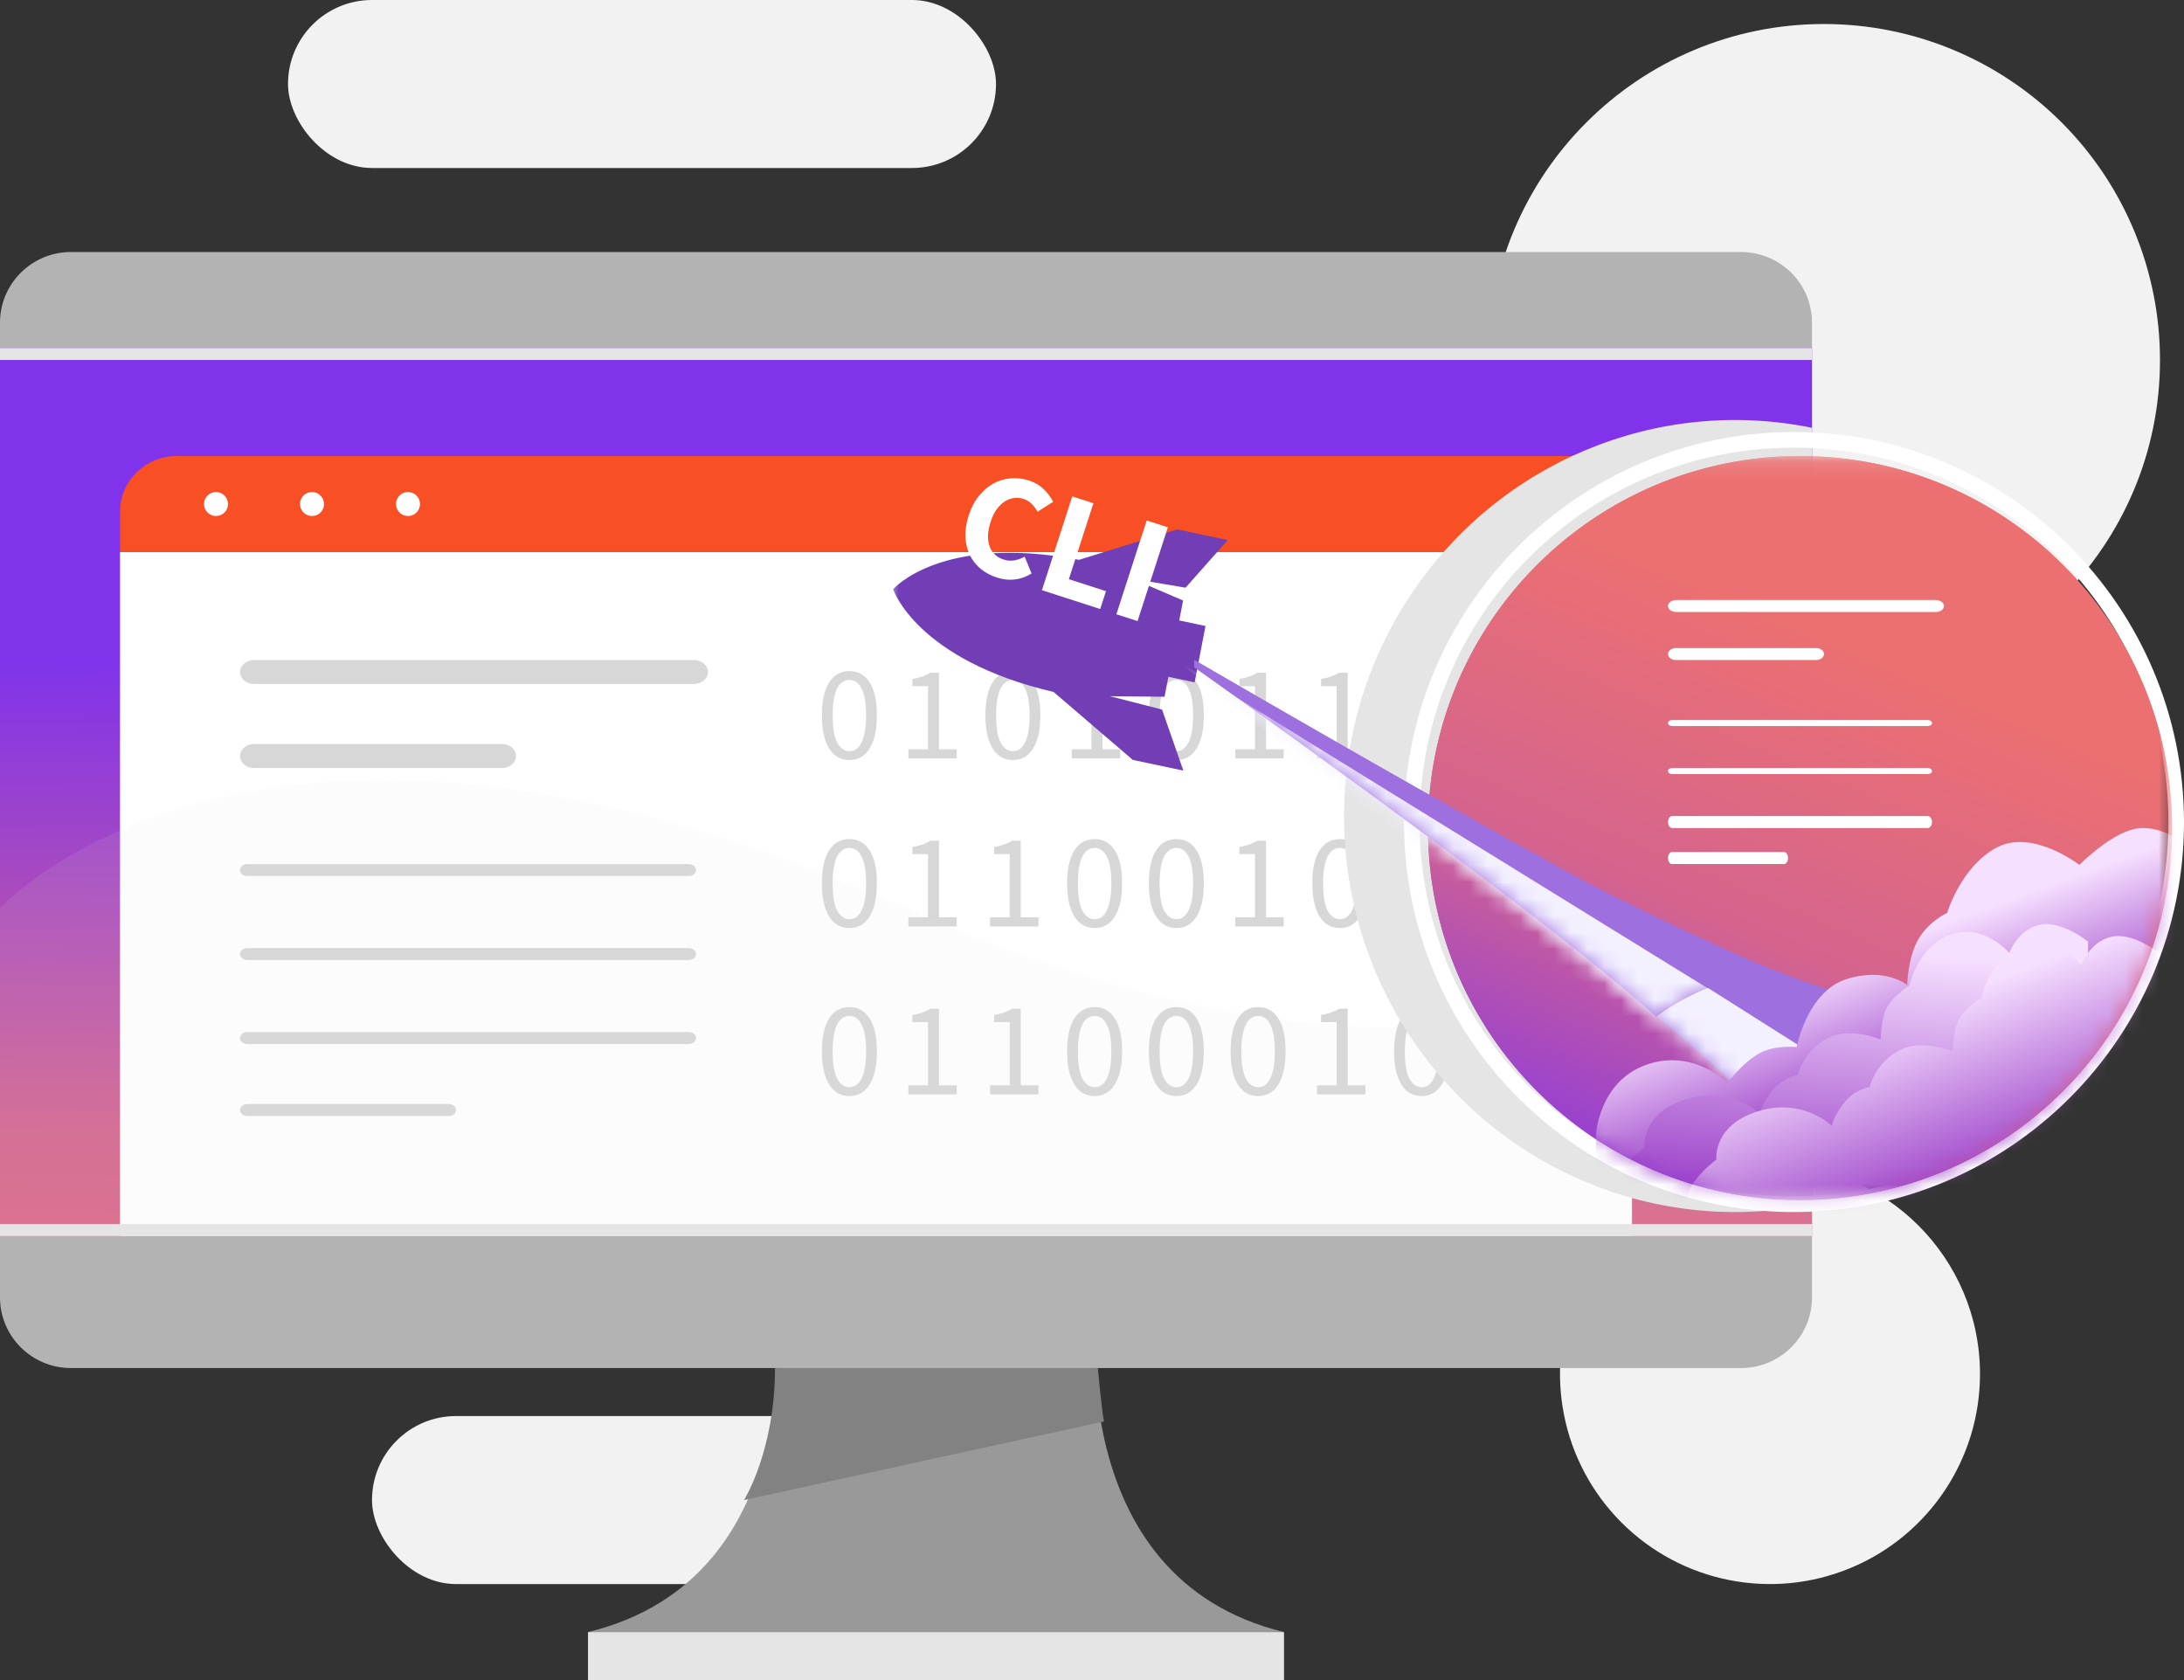
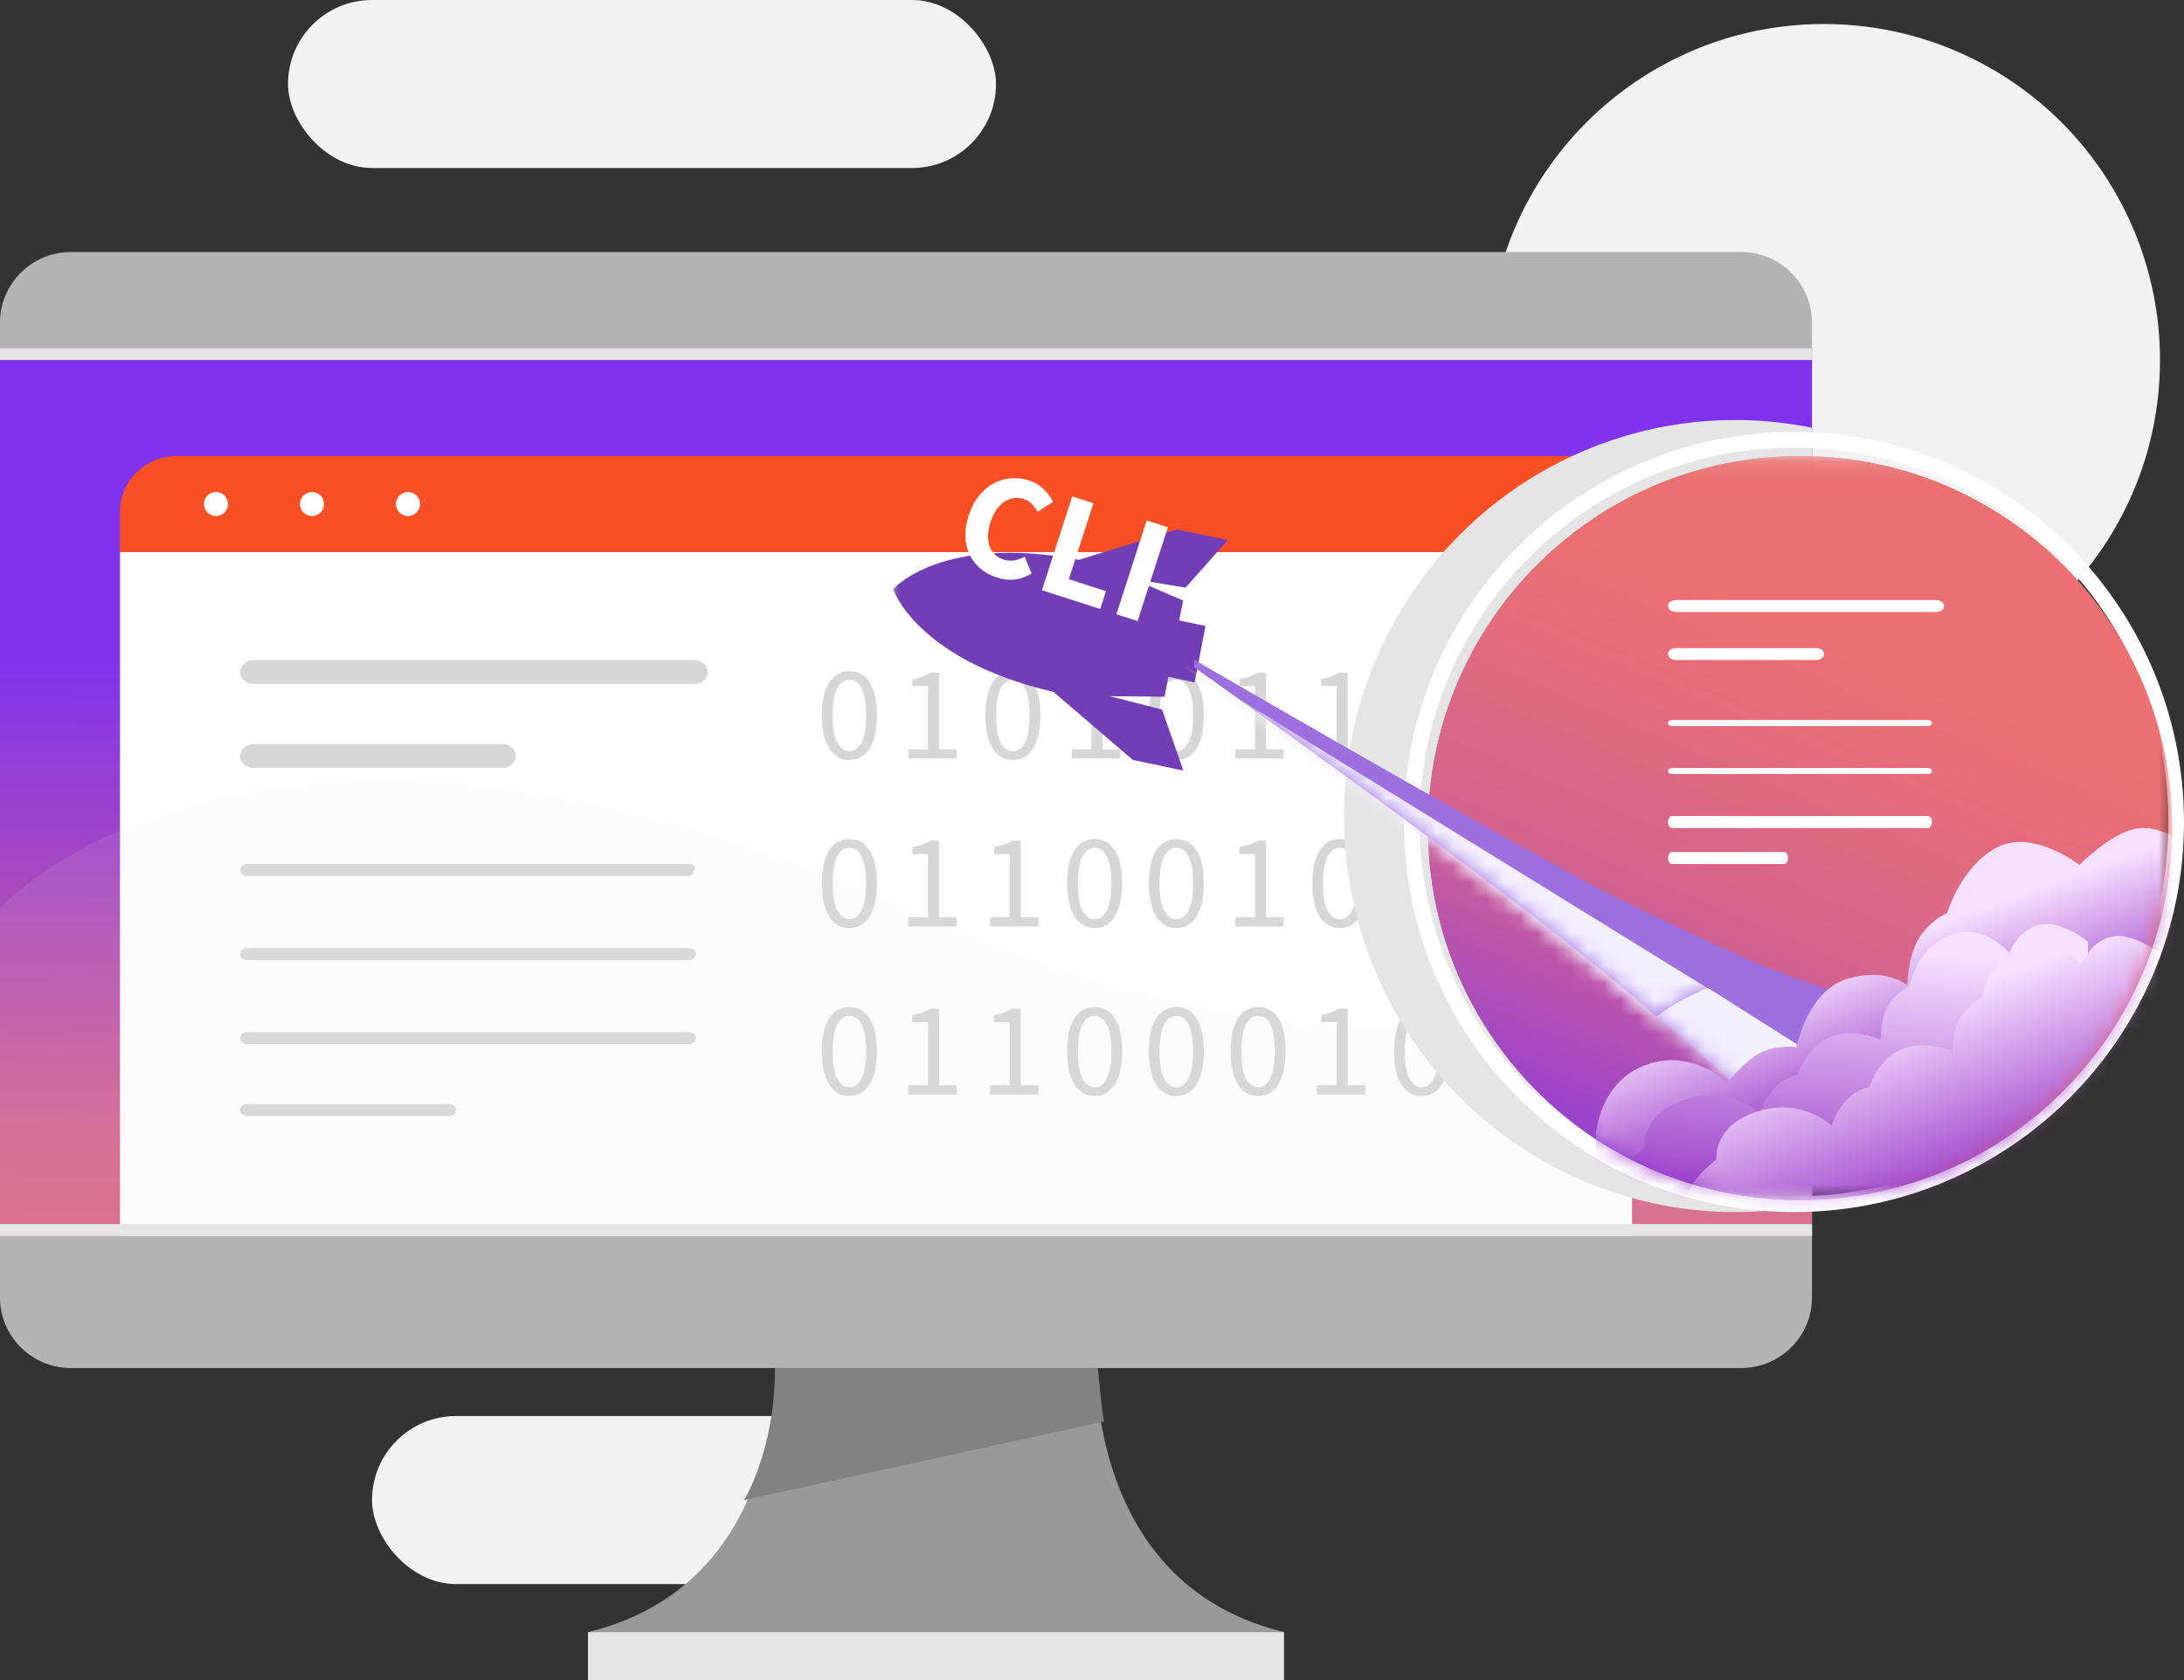
<svg xmlns="http://www.w3.org/2000/svg" width="130" height="100" viewBox="0 0 130 100" fill="none">
  <rect x="0" y="0" width="130" height="100" fill="#333333" stroke="none" />
  <path fill-rule="evenodd" clip-rule="evenodd" d="M108.571 41.429C97.526 41.429 88.571 32.474 88.571 21.429C88.571 10.383 97.526 1.429 108.571 1.429C113.876 1.429 118.963 3.536 122.714 7.286C126.464 11.037 128.571 16.124 128.571 21.429C128.571 32.474 119.617 41.429 108.571 41.429Z" fill="#F2F2F2" />
-   <path fill-rule="evenodd" clip-rule="evenodd" d="M110.142 93.333C105.472 95.269 100.095 94.2 96.519 90.625C92.944 87.05 91.874 81.674 93.809 77.002C95.743 72.331 100.301 69.286 105.357 69.286C112.26 69.286 117.856 74.881 117.857 81.783C117.858 86.839 114.813 91.398 110.142 93.333Z" fill="#F2F2F2" />
  <rect x="22.143" y="84.286" width="42.143" height="10" rx="5" fill="#F2F2F2" />
  <rect x="17.143" width="42.143" height="10" rx="5" fill="#F2F2F2" />
  <path fill-rule="evenodd" clip-rule="evenodd" d="M46.156 77.857C46.156 77.857 48.236 93.931 35 97.143H76.429C63.193 93.926 65.273 77.857 65.273 77.857H46.156Z" fill="#999999" />
  <rect x="35" y="97.143" width="41.429" height="2.857" fill="#E5E5E5" />
  <path fill-rule="evenodd" clip-rule="evenodd" d="M106.649 80.168C105.864 80.964 104.794 81.418 103.673 81.429H4.184C1.851 81.405 -0.022 79.505 0 77.184V19.242C-0.02 16.922 1.852 15.024 4.184 15H103.673C104.794 15.011 105.864 15.464 106.649 16.26C107.433 17.056 107.868 18.13 107.857 19.244V77.184C107.868 78.299 107.433 79.372 106.649 80.168Z" fill="#B3B3B3" />
  <rect y="20.714" width="107.857" height="52.857" fill="url(#paint0_linear)" />
  <g style="mix-blend-mode:multiply">
    <rect y="20.714" width="107.857" height="0.714" fill="#E5E5E5" />
  </g>
  <path fill-rule="evenodd" clip-rule="evenodd" d="M65.346 81.428C65.346 81.428 65.581 83.954 65.714 84.608L44.286 89.286C44.286 89.286 46.13 86.364 46.13 81.428H65.346Z" fill="#828282" />
  <rect x="7.143" y="32.857" width="90" height="40.714" fill="white" />
  <path fill-rule="evenodd" clip-rule="evenodd" d="M97.143 30.461C97.143 29.581 96.788 28.737 96.156 28.115C95.523 27.492 94.666 27.143 93.772 27.143H10.514C8.652 27.143 7.143 28.629 7.143 30.461V32.857H97.143V30.461Z" fill="#F94F24" />
  <path fill-rule="evenodd" clip-rule="evenodd" d="M12.857 30.714C12.463 30.714 12.143 30.394 12.143 30C12.143 29.605 12.463 29.286 12.857 29.286C13.251 29.287 13.57 29.606 13.571 30C13.571 30.394 13.252 30.714 12.857 30.714Z" fill="white" />
  <path fill-rule="evenodd" clip-rule="evenodd" d="M18.845 30.66C18.578 30.77 18.271 30.709 18.066 30.505C17.862 30.301 17.801 29.994 17.912 29.727C18.022 29.46 18.283 29.286 18.572 29.286C18.966 29.286 19.286 29.605 19.286 30C19.286 30.289 19.112 30.549 18.845 30.66Z" fill="white" />
  <path fill-rule="evenodd" clip-rule="evenodd" d="M24.559 30.66C24.291 30.77 23.984 30.709 23.78 30.504C23.576 30.299 23.515 29.992 23.626 29.725C23.738 29.458 23.999 29.285 24.288 29.286C24.681 29.287 25 29.606 25 30C25 30.289 24.826 30.55 24.559 30.66Z" fill="white" />
  <path fill-rule="evenodd" clip-rule="evenodd" d="M15.13 40.714C14.664 40.714 14.286 40.395 14.286 40C14.286 39.606 14.664 39.286 15.13 39.286H41.298C41.765 39.286 42.143 39.606 42.143 40C42.143 40.395 41.765 40.714 41.298 40.714H15.13Z" fill="#D7D7D7" />
  <path d="M50.563 45.239C50.046 45.239 49.643 45.01 49.355 44.551C49.067 44.092 48.923 43.434 48.923 42.575C48.923 41.716 49.067 41.063 49.355 40.615C49.643 40.167 50.046 39.943 50.563 39.943C51.075 39.943 51.475 40.167 51.763 40.615C52.051 41.063 52.195 41.716 52.195 42.575C52.195 43.434 52.051 44.092 51.763 44.551C51.475 45.01 51.075 45.239 50.563 45.239ZM50.563 44.711C50.713 44.711 50.846 44.671 50.963 44.591C51.086 44.505 51.19 44.377 51.275 44.207C51.366 44.031 51.435 43.809 51.483 43.543C51.531 43.271 51.555 42.948 51.555 42.575C51.555 42.202 51.531 41.882 51.483 41.615C51.435 41.348 51.366 41.132 51.275 40.967C51.19 40.796 51.086 40.671 50.963 40.591C50.846 40.511 50.713 40.471 50.563 40.471C50.414 40.471 50.278 40.511 50.155 40.591C50.033 40.671 49.926 40.796 49.835 40.967C49.75 41.132 49.683 41.348 49.635 41.615C49.587 41.882 49.563 42.202 49.563 42.575C49.563 43.322 49.654 43.865 49.835 44.207C50.022 44.543 50.265 44.711 50.563 44.711ZM54.069 45.143V44.599H55.237V40.839H54.309V40.415C54.544 40.372 54.746 40.322 54.917 40.263C55.093 40.199 55.25 40.124 55.389 40.039H55.893V44.599H56.949V45.143H54.069ZM60.294 45.239C59.777 45.239 59.374 45.01 59.086 44.551C58.798 44.092 58.654 43.434 58.654 42.575C58.654 41.716 58.798 41.063 59.086 40.615C59.374 40.167 59.777 39.943 60.294 39.943C60.806 39.943 61.206 40.167 61.494 40.615C61.782 41.063 61.926 41.716 61.926 42.575C61.926 43.434 61.782 44.092 61.494 44.551C61.206 45.01 60.806 45.239 60.294 45.239ZM60.294 44.711C60.444 44.711 60.577 44.671 60.694 44.591C60.817 44.505 60.921 44.377 61.006 44.207C61.097 44.031 61.166 43.809 61.214 43.543C61.262 43.271 61.286 42.948 61.286 42.575C61.286 42.202 61.262 41.882 61.214 41.615C61.166 41.348 61.097 41.132 61.006 40.967C60.921 40.796 60.817 40.671 60.694 40.591C60.577 40.511 60.444 40.471 60.294 40.471C60.145 40.471 60.009 40.511 59.886 40.591C59.764 40.671 59.657 40.796 59.566 40.967C59.481 41.132 59.414 41.348 59.366 41.615C59.318 41.882 59.294 42.202 59.294 42.575C59.294 43.322 59.385 43.865 59.566 44.207C59.753 44.543 59.996 44.711 60.294 44.711ZM63.8 45.143V44.599H64.968V40.839H64.04V40.415C64.274 40.372 64.477 40.322 64.648 40.263C64.824 40.199 64.981 40.124 65.12 40.039H65.624V44.599H66.68V45.143H63.8ZM70.025 45.239C69.508 45.239 69.105 45.01 68.817 44.551C68.529 44.092 68.385 43.434 68.385 42.575C68.385 41.716 68.529 41.063 68.817 40.615C69.105 40.167 69.508 39.943 70.025 39.943C70.537 39.943 70.937 40.167 71.225 40.615C71.513 41.063 71.657 41.716 71.657 42.575C71.657 43.434 71.513 44.092 71.225 44.551C70.937 45.01 70.537 45.239 70.025 45.239ZM70.025 44.711C70.174 44.711 70.308 44.671 70.425 44.591C70.548 44.505 70.652 44.377 70.737 44.207C70.828 44.031 70.897 43.809 70.945 43.543C70.993 43.271 71.017 42.948 71.017 42.575C71.017 42.202 70.993 41.882 70.945 41.615C70.897 41.348 70.828 41.132 70.737 40.967C70.652 40.796 70.548 40.671 70.425 40.591C70.308 40.511 70.174 40.471 70.025 40.471C69.876 40.471 69.74 40.511 69.617 40.591C69.495 40.671 69.388 40.796 69.297 40.967C69.212 41.132 69.145 41.348 69.097 41.615C69.049 41.882 69.025 42.202 69.025 42.575C69.025 43.322 69.116 43.865 69.297 44.207C69.484 44.543 69.727 44.711 70.025 44.711ZM73.531 45.143V44.599H74.699V40.839H73.771V40.415C74.005 40.372 74.208 40.322 74.379 40.263C74.555 40.199 74.712 40.124 74.851 40.039H75.355V44.599H76.411V45.143H73.531ZM78.396 45.143V44.599H79.564V40.839H78.636V40.415C78.871 40.372 79.073 40.322 79.244 40.263C79.42 40.199 79.578 40.124 79.716 40.039H80.22V44.599H81.276V45.143H78.396ZM83.262 45.143V44.599H84.43V40.839H83.502V40.415C83.736 40.372 83.939 40.322 84.11 40.263C84.286 40.199 84.443 40.124 84.582 40.039H85.086V44.599H86.142V45.143H83.262ZM50.563 55.239C50.046 55.239 49.643 55.01 49.355 54.551C49.067 54.092 48.923 53.434 48.923 52.575C48.923 51.716 49.067 51.063 49.355 50.615C49.643 50.167 50.046 49.943 50.563 49.943C51.075 49.943 51.475 50.167 51.763 50.615C52.051 51.063 52.195 51.716 52.195 52.575C52.195 53.434 52.051 54.092 51.763 54.551C51.475 55.01 51.075 55.239 50.563 55.239ZM50.563 54.711C50.713 54.711 50.846 54.671 50.963 54.591C51.086 54.505 51.19 54.377 51.275 54.207C51.366 54.031 51.435 53.809 51.483 53.543C51.531 53.271 51.555 52.948 51.555 52.575C51.555 52.202 51.531 51.882 51.483 51.615C51.435 51.348 51.366 51.132 51.275 50.967C51.19 50.796 51.086 50.671 50.963 50.591C50.846 50.511 50.713 50.471 50.563 50.471C50.414 50.471 50.278 50.511 50.155 50.591C50.033 50.671 49.926 50.796 49.835 50.967C49.75 51.132 49.683 51.348 49.635 51.615C49.587 51.882 49.563 52.202 49.563 52.575C49.563 53.322 49.654 53.865 49.835 54.207C50.022 54.543 50.265 54.711 50.563 54.711ZM54.069 55.143V54.599H55.237V50.839H54.309V50.415C54.544 50.372 54.746 50.322 54.917 50.263C55.093 50.199 55.25 50.124 55.389 50.039H55.893V54.599H56.949V55.143H54.069ZM58.934 55.143V54.599H60.102V50.839H59.174V50.415C59.409 50.372 59.612 50.322 59.782 50.263C59.958 50.199 60.116 50.124 60.254 50.039H60.758V54.599H61.814V55.143H58.934ZM65.16 55.239C64.642 55.239 64.24 55.01 63.952 54.551C63.664 54.092 63.52 53.434 63.52 52.575C63.52 51.716 63.664 51.063 63.952 50.615C64.24 50.167 64.642 49.943 65.16 49.943C65.672 49.943 66.072 50.167 66.36 50.615C66.648 51.063 66.792 51.716 66.792 52.575C66.792 53.434 66.648 54.092 66.36 54.551C66.072 55.01 65.672 55.239 65.16 55.239ZM65.16 54.711C65.309 54.711 65.442 54.671 65.56 54.591C65.682 54.505 65.786 54.377 65.872 54.207C65.962 54.031 66.032 53.809 66.08 53.543C66.128 53.271 66.152 52.948 66.152 52.575C66.152 52.202 66.128 51.882 66.08 51.615C66.032 51.348 65.962 51.132 65.872 50.967C65.786 50.796 65.682 50.671 65.56 50.591C65.442 50.511 65.309 50.471 65.16 50.471C65.01 50.471 64.874 50.511 64.752 50.591C64.629 50.671 64.522 50.796 64.432 50.967C64.346 51.132 64.28 51.348 64.232 51.615C64.184 51.882 64.16 52.202 64.16 52.575C64.16 53.322 64.25 53.865 64.432 54.207C64.618 54.543 64.861 54.711 65.16 54.711ZM70.025 55.239C69.508 55.239 69.105 55.01 68.817 54.551C68.529 54.092 68.385 53.434 68.385 52.575C68.385 51.716 68.529 51.063 68.817 50.615C69.105 50.167 69.508 49.943 70.025 49.943C70.537 49.943 70.937 50.167 71.225 50.615C71.513 51.063 71.657 51.716 71.657 52.575C71.657 53.434 71.513 54.092 71.225 54.551C70.937 55.01 70.537 55.239 70.025 55.239ZM70.025 54.711C70.174 54.711 70.308 54.671 70.425 54.591C70.548 54.505 70.652 54.377 70.737 54.207C70.828 54.031 70.897 53.809 70.945 53.543C70.993 53.271 71.017 52.948 71.017 52.575C71.017 52.202 70.993 51.882 70.945 51.615C70.897 51.348 70.828 51.132 70.737 50.967C70.652 50.796 70.548 50.671 70.425 50.591C70.308 50.511 70.174 50.471 70.025 50.471C69.876 50.471 69.74 50.511 69.617 50.591C69.495 50.671 69.388 50.796 69.297 50.967C69.212 51.132 69.145 51.348 69.097 51.615C69.049 51.882 69.025 52.202 69.025 52.575C69.025 53.322 69.116 53.865 69.297 54.207C69.484 54.543 69.727 54.711 70.025 54.711ZM73.531 55.143V54.599H74.699V50.839H73.771V50.415C74.005 50.372 74.208 50.322 74.379 50.263C74.555 50.199 74.712 50.124 74.851 50.039H75.355V54.599H76.411V55.143H73.531ZM79.756 55.239C79.239 55.239 78.836 55.01 78.548 54.551C78.26 54.092 78.116 53.434 78.116 52.575C78.116 51.716 78.26 51.063 78.548 50.615C78.836 50.167 79.239 49.943 79.756 49.943C80.268 49.943 80.668 50.167 80.956 50.615C81.244 51.063 81.388 51.716 81.388 52.575C81.388 53.434 81.244 54.092 80.956 54.551C80.668 55.01 80.268 55.239 79.756 55.239ZM79.756 54.711C79.906 54.711 80.039 54.671 80.156 54.591C80.279 54.505 80.383 54.377 80.468 54.207C80.559 54.031 80.628 53.809 80.676 53.543C80.724 53.271 80.748 52.948 80.748 52.575C80.748 52.202 80.724 51.882 80.676 51.615C80.628 51.348 80.559 51.132 80.468 50.967C80.383 50.796 80.279 50.671 80.156 50.591C80.039 50.511 79.906 50.471 79.756 50.471C79.607 50.471 79.471 50.511 79.348 50.591C79.225 50.671 79.119 50.796 79.028 50.967C78.943 51.132 78.876 51.348 78.828 51.615C78.78 51.882 78.756 52.202 78.756 52.575C78.756 53.322 78.847 53.865 79.028 54.207C79.215 54.543 79.457 54.711 79.756 54.711ZM83.262 55.143V54.599H84.43V50.839H83.502V50.415C83.736 50.372 83.939 50.322 84.11 50.263C84.286 50.199 84.443 50.124 84.582 50.039H85.086V54.599H86.142V55.143H83.262ZM50.563 65.239C50.046 65.239 49.643 65.01 49.355 64.551C49.067 64.092 48.923 63.434 48.923 62.575C48.923 61.716 49.067 61.063 49.355 60.615C49.643 60.167 50.046 59.943 50.563 59.943C51.075 59.943 51.475 60.167 51.763 60.615C52.051 61.063 52.195 61.716 52.195 62.575C52.195 63.434 52.051 64.092 51.763 64.551C51.475 65.01 51.075 65.239 50.563 65.239ZM50.563 64.711C50.713 64.711 50.846 64.671 50.963 64.591C51.086 64.505 51.19 64.377 51.275 64.207C51.366 64.031 51.435 63.809 51.483 63.543C51.531 63.271 51.555 62.948 51.555 62.575C51.555 62.202 51.531 61.882 51.483 61.615C51.435 61.348 51.366 61.132 51.275 60.967C51.19 60.796 51.086 60.671 50.963 60.591C50.846 60.511 50.713 60.471 50.563 60.471C50.414 60.471 50.278 60.511 50.155 60.591C50.033 60.671 49.926 60.796 49.835 60.967C49.75 61.132 49.683 61.348 49.635 61.615C49.587 61.882 49.563 62.202 49.563 62.575C49.563 63.322 49.654 63.865 49.835 64.207C50.022 64.543 50.265 64.711 50.563 64.711ZM54.069 65.143V64.599H55.237V60.839H54.309V60.415C54.544 60.372 54.746 60.322 54.917 60.263C55.093 60.199 55.25 60.124 55.389 60.039H55.893V64.599H56.949V65.143H54.069ZM58.934 65.143V64.599H60.102V60.839H59.174V60.415C59.409 60.372 59.612 60.322 59.782 60.263C59.958 60.199 60.116 60.124 60.254 60.039H60.758V64.599H61.814V65.143H58.934ZM65.16 65.239C64.642 65.239 64.24 65.01 63.952 64.551C63.664 64.092 63.52 63.434 63.52 62.575C63.52 61.716 63.664 61.063 63.952 60.615C64.24 60.167 64.642 59.943 65.16 59.943C65.672 59.943 66.072 60.167 66.36 60.615C66.648 61.063 66.792 61.716 66.792 62.575C66.792 63.434 66.648 64.092 66.36 64.551C66.072 65.01 65.672 65.239 65.16 65.239ZM65.16 64.711C65.309 64.711 65.442 64.671 65.56 64.591C65.682 64.505 65.786 64.377 65.872 64.207C65.962 64.031 66.032 63.809 66.08 63.543C66.128 63.271 66.152 62.948 66.152 62.575C66.152 62.202 66.128 61.882 66.08 61.615C66.032 61.348 65.962 61.132 65.872 60.967C65.786 60.796 65.682 60.671 65.56 60.591C65.442 60.511 65.309 60.471 65.16 60.471C65.01 60.471 64.874 60.511 64.752 60.591C64.629 60.671 64.522 60.796 64.432 60.967C64.346 61.132 64.28 61.348 64.232 61.615C64.184 61.882 64.16 62.202 64.16 62.575C64.16 63.322 64.25 63.865 64.432 64.207C64.618 64.543 64.861 64.711 65.16 64.711ZM70.025 65.239C69.508 65.239 69.105 65.01 68.817 64.551C68.529 64.092 68.385 63.434 68.385 62.575C68.385 61.716 68.529 61.063 68.817 60.615C69.105 60.167 69.508 59.943 70.025 59.943C70.537 59.943 70.937 60.167 71.225 60.615C71.513 61.063 71.657 61.716 71.657 62.575C71.657 63.434 71.513 64.092 71.225 64.551C70.937 65.01 70.537 65.239 70.025 65.239ZM70.025 64.711C70.174 64.711 70.308 64.671 70.425 64.591C70.548 64.505 70.652 64.377 70.737 64.207C70.828 64.031 70.897 63.809 70.945 63.543C70.993 63.271 71.017 62.948 71.017 62.575C71.017 62.202 70.993 61.882 70.945 61.615C70.897 61.348 70.828 61.132 70.737 60.967C70.652 60.796 70.548 60.671 70.425 60.591C70.308 60.511 70.174 60.471 70.025 60.471C69.876 60.471 69.74 60.511 69.617 60.591C69.495 60.671 69.388 60.796 69.297 60.967C69.212 61.132 69.145 61.348 69.097 61.615C69.049 61.882 69.025 62.202 69.025 62.575C69.025 63.322 69.116 63.865 69.297 64.207C69.484 64.543 69.727 64.711 70.025 64.711ZM74.891 65.239C74.373 65.239 73.971 65.01 73.683 64.551C73.395 64.092 73.251 63.434 73.251 62.575C73.251 61.716 73.395 61.063 73.683 60.615C73.971 60.167 74.373 59.943 74.891 59.943C75.403 59.943 75.803 60.167 76.091 60.615C76.379 61.063 76.523 61.716 76.523 62.575C76.523 63.434 76.379 64.092 76.091 64.551C75.803 65.01 75.403 65.239 74.891 65.239ZM74.891 64.711C75.04 64.711 75.173 64.671 75.291 64.591C75.413 64.505 75.517 64.377 75.603 64.207C75.693 64.031 75.763 63.809 75.811 63.543C75.859 63.271 75.883 62.948 75.883 62.575C75.883 62.202 75.859 61.882 75.811 61.615C75.763 61.348 75.693 61.132 75.603 60.967C75.517 60.796 75.413 60.671 75.291 60.591C75.173 60.511 75.04 60.471 74.891 60.471C74.741 60.471 74.605 60.511 74.483 60.591C74.36 60.671 74.253 60.796 74.163 60.967C74.077 61.132 74.011 61.348 73.963 61.615C73.915 61.882 73.891 62.202 73.891 62.575C73.891 63.322 73.981 63.865 74.163 64.207C74.349 64.543 74.592 64.711 74.891 64.711ZM78.396 65.143V64.599H79.564V60.839H78.636V60.415C78.871 60.372 79.073 60.322 79.244 60.263C79.42 60.199 79.578 60.124 79.716 60.039H80.22V64.599H81.276V65.143H78.396ZM84.622 65.239C84.104 65.239 83.702 65.01 83.414 64.551C83.126 64.092 82.982 63.434 82.982 62.575C82.982 61.716 83.126 61.063 83.414 60.615C83.702 60.167 84.104 59.943 84.622 59.943C85.134 59.943 85.534 60.167 85.822 60.615C86.11 61.063 86.254 61.716 86.254 62.575C86.254 63.434 86.11 64.092 85.822 64.551C85.534 65.01 85.134 65.239 84.622 65.239ZM84.622 64.711C84.771 64.711 84.904 64.671 85.022 64.591C85.144 64.505 85.248 64.377 85.334 64.207C85.424 64.031 85.494 63.809 85.542 63.543C85.59 63.271 85.614 62.948 85.614 62.575C85.614 62.202 85.59 61.882 85.542 61.615C85.494 61.348 85.424 61.132 85.334 60.967C85.248 60.796 85.144 60.671 85.022 60.591C84.904 60.511 84.771 60.471 84.622 60.471C84.472 60.471 84.336 60.511 84.214 60.591C84.091 60.671 83.984 60.796 83.894 60.967C83.808 61.132 83.742 61.348 83.694 61.615C83.646 61.882 83.622 62.202 83.622 62.575C83.622 63.322 83.712 63.865 83.894 64.207C84.08 64.543 84.323 64.711 84.622 64.711Z" fill="#D7D7D7" />
  <path fill-rule="evenodd" clip-rule="evenodd" d="M15.082 45.713C14.636 45.694 14.286 45.38 14.286 45C14.286 44.62 14.636 44.307 15.082 44.287H29.83C30.14 44.273 30.434 44.406 30.594 44.632C30.754 44.859 30.754 45.142 30.594 45.368C30.434 45.594 30.14 45.727 29.83 45.713H15.082Z" fill="#D7D7D7" />
-   <path fill-rule="evenodd" clip-rule="evenodd" d="M14.741 52.142C14.583 52.152 14.431 52.086 14.348 51.972C14.265 51.858 14.265 51.714 14.348 51.6C14.431 51.485 14.583 51.42 14.741 51.43H40.973C41.132 51.42 41.283 51.485 41.366 51.6C41.449 51.714 41.449 51.858 41.366 51.972C41.283 52.086 41.132 52.152 40.973 52.142H14.741Z" fill="#D7D7D7" />
+   <path fill-rule="evenodd" clip-rule="evenodd" d="M14.741 52.142C14.583 52.152 14.431 52.086 14.348 51.972C14.265 51.858 14.265 51.714 14.348 51.6C14.431 51.485 14.583 51.42 14.741 51.43H40.973C41.132 51.42 41.283 51.485 41.366 51.6C41.283 52.086 41.132 52.152 40.973 52.142H14.741Z" fill="#D7D7D7" />
  <path fill-rule="evenodd" clip-rule="evenodd" d="M14.741 57.142C14.583 57.152 14.431 57.086 14.348 56.972C14.265 56.858 14.265 56.714 14.348 56.6C14.431 56.485 14.583 56.42 14.741 56.43H40.973C41.132 56.42 41.283 56.485 41.366 56.6C41.449 56.714 41.449 56.858 41.366 56.972C41.283 57.086 41.132 57.152 40.973 57.142H14.741Z" fill="#D7D7D7" />
  <path fill-rule="evenodd" clip-rule="evenodd" d="M14.741 62.142C14.583 62.152 14.431 62.086 14.348 61.972C14.265 61.858 14.265 61.714 14.348 61.6C14.431 61.485 14.583 61.42 14.741 61.43H40.973C41.132 61.42 41.283 61.485 41.366 61.6C41.449 61.714 41.449 61.858 41.366 61.972C41.283 62.086 41.132 62.152 40.973 62.142H14.741Z" fill="#D7D7D7" />
  <path fill-rule="evenodd" clip-rule="evenodd" d="M14.733 66.428C14.577 66.438 14.428 66.372 14.347 66.258C14.265 66.143 14.265 66 14.347 65.885C14.428 65.771 14.577 65.705 14.733 65.715H26.757C26.975 65.729 27.143 65.885 27.143 66.072C27.143 66.258 26.975 66.414 26.757 66.428H14.733Z" fill="#D7D7D7" />
  <g style="mix-blend-mode:screen" opacity="0.1">
    <path fill-rule="evenodd" clip-rule="evenodd" d="M107.857 51.788C107.857 51.788 92.501 71.262 53.929 54.07C15.356 36.877 0 54.07 0 54.07V73.571H107.857V51.788Z" fill="#E5E5E5" />
  </g>
  <g style="mix-blend-mode:multiply">
    <rect y="72.857" width="107.857" height="0.714" fill="#E5E5E5" />
  </g>
  <g style="mix-blend-mode:multiply">
    <path fill-rule="evenodd" clip-rule="evenodd" d="M83.93 35.465C78.69 43.397 78.69 53.746 83.93 61.678C89.171 69.609 98.617 73.559 107.857 71.681V25.462C98.617 23.584 89.171 27.534 83.93 35.465Z" fill="#E5E5E5" />
  </g>
  <path fill-rule="evenodd" clip-rule="evenodd" d="M106.786 26.643C119.094 26.643 129.071 36.62 129.071 48.929C129.071 61.237 119.094 71.214 106.786 71.214C94.478 71.214 84.5 61.237 84.5 48.929C84.5 36.62 94.478 26.643 106.786 26.643ZM83.571 48.929C83.571 61.749 93.965 72.143 106.786 72.143C119.607 72.143 130 61.749 130 48.929C129.987 36.113 119.601 25.727 106.786 25.714C93.965 25.714 83.571 36.108 83.571 48.929Z" fill="white" />
  <g clip-path="url(#clip0)">
    <mask id="mask0" style="{ mask-type:alpha; }" maskUnits="userSpaceOnUse" x="52" y="27" width="78" height="45">
      <rect x="52.95" y="27.143" width="76.336" height="44.286" fill="white" />
    </mask>
    <g mask="url(#mask0)">
      <path fill-rule="evenodd" clip-rule="evenodd" d="M64.228 33.321L70.076 31.51L73.082 32.146L70.568 34.98L67.408 34.448L70.422 35.743L70.193 36.929L71.756 37.26L71.11 40.615L69.546 40.284L69.318 41.471L66.061 41.439L69.17 42.233L70.437 45.867L67.43 45.231L62.712 41.186C54.541 39.277 53.162 35.074 53.162 35.074C53.162 35.074 55.991 31.761 64.228 33.321Z" fill="#713EB5" />
      <path d="M59.332 34.373C58.978 34.259 58.663 34.091 58.388 33.87C58.114 33.643 57.897 33.371 57.734 33.053C57.578 32.738 57.488 32.381 57.466 31.983C57.445 31.579 57.51 31.143 57.661 30.674C57.811 30.212 58.015 29.824 58.274 29.511C58.535 29.191 58.826 28.945 59.147 28.771C59.468 28.597 59.809 28.497 60.172 28.469C60.534 28.441 60.892 28.484 61.246 28.598C61.605 28.715 61.904 28.893 62.142 29.134C62.381 29.369 62.563 29.614 62.689 29.869L61.761 30.458C61.66 30.28 61.543 30.126 61.409 29.994C61.283 29.859 61.12 29.759 60.92 29.694C60.731 29.633 60.538 29.618 60.339 29.648C60.147 29.675 59.964 29.745 59.789 29.858C59.619 29.974 59.461 30.131 59.315 30.329C59.174 30.53 59.059 30.77 58.968 31.05C58.782 31.626 58.76 32.114 58.902 32.513C59.046 32.907 59.324 33.17 59.735 33.303C59.963 33.376 60.181 33.393 60.39 33.353C60.606 33.31 60.806 33.236 60.991 33.132L61.404 34.135C60.759 34.532 60.068 34.612 59.332 34.373ZM62.02 35.129L63.825 29.545L65.084 29.952L63.622 34.474L65.832 35.188L65.488 36.25L62.02 35.129ZM66.452 36.562L68.257 30.978L69.516 31.385L67.711 36.968L66.452 36.562Z" fill="white" />
      <path fill-rule="evenodd" clip-rule="evenodd" d="M107.143 71.428C94.914 71.428 85 61.515 85 49.286C85 37.056 94.914 27.143 107.143 27.143C119.372 27.143 129.286 37.056 129.286 49.286C129.286 61.515 119.372 71.428 107.143 71.428Z" fill="url(#paint1_linear)" />
      <path fill-rule="evenodd" clip-rule="evenodd" d="M107.143 71.428C94.914 71.428 85 61.515 85 49.286C85 37.056 94.914 27.143 107.143 27.143C119.372 27.143 129.286 37.056 129.286 49.286C129.286 61.515 119.372 71.428 107.143 71.428Z" fill="url(#paint2_linear)" />
      <mask id="mask1" style="{ mask-type:alpha; }" maskUnits="userSpaceOnUse" x="85" y="27" width="45" height="45">
        <path fill-rule="evenodd" clip-rule="evenodd" d="M107.143 71.428C94.914 71.428 85 61.515 85 49.286C85 37.056 94.914 27.143 107.143 27.143C119.372 27.143 129.286 37.056 129.286 49.286C129.286 61.515 119.372 71.428 107.143 71.428Z" fill="white" />
      </mask>
      <g mask="url(#mask1)">
        <path fill-rule="evenodd" clip-rule="evenodd" d="M99.784 36.428C99.509 36.428 99.286 36.269 99.286 36.071C99.286 35.874 99.509 35.714 99.784 35.714H115.216C115.491 35.714 115.714 35.874 115.714 36.071C115.714 36.269 115.491 36.428 115.216 36.428H99.784Z" fill="white" />
        <path fill-rule="evenodd" clip-rule="evenodd" d="M99.736 39.285C99.484 39.275 99.286 39.118 99.286 38.929C99.286 38.739 99.484 38.582 99.736 38.572H108.072C108.247 38.565 108.413 38.631 108.504 38.745C108.594 38.858 108.594 38.999 108.504 39.112C108.413 39.226 108.247 39.292 108.072 39.285H99.736Z" fill="white" />
        <path fill-rule="evenodd" clip-rule="evenodd" d="M99.55 43.214C99.458 43.219 99.37 43.186 99.322 43.129C99.274 43.072 99.274 43 99.322 42.943C99.37 42.885 99.458 42.853 99.55 42.858H114.736C114.828 42.853 114.916 42.885 114.964 42.943C115.012 43 115.012 43.072 114.964 43.129C114.916 43.186 114.828 43.219 114.736 43.214H99.55Z" fill="white" />
        <path fill-rule="evenodd" clip-rule="evenodd" d="M99.55 46.071C99.458 46.076 99.37 46.043 99.322 45.986C99.274 45.929 99.274 45.857 99.322 45.8C99.37 45.743 99.458 45.71 99.55 45.715H114.736C114.828 45.71 114.916 45.743 114.964 45.8C115.012 45.857 115.012 45.929 114.964 45.986C114.916 46.043 114.828 46.076 114.736 46.071H99.55Z" fill="white" />
        <path fill-rule="evenodd" clip-rule="evenodd" d="M99.55 49.285C99.458 49.295 99.37 49.229 99.322 49.115C99.274 49 99.274 48.857 99.322 48.742C99.37 48.628 99.458 48.562 99.55 48.572H114.736C114.828 48.562 114.916 48.628 114.964 48.742C115.012 48.857 115.012 49 114.964 49.115C114.916 49.229 114.828 49.295 114.736 49.285H99.55Z" fill="white" />
        <path fill-rule="evenodd" clip-rule="evenodd" d="M99.534 51.428C99.448 51.437 99.365 51.372 99.32 51.258C99.275 51.143 99.275 50.999 99.32 50.885C99.365 50.771 99.448 50.705 99.534 50.715H106.214C106.335 50.729 106.429 50.884 106.429 51.071C106.429 51.258 106.335 51.414 106.214 51.428H99.534Z" fill="white" />
        <path fill-rule="evenodd" clip-rule="evenodd" d="M103.155 56.721C84.712 48.379 71.484 39.286 71.484 39.286L71.469 39.707C71.469 39.707 107.926 65.285 111.695 74.161C116.019 70.979 131.429 57.726 131.429 57.726C131.429 57.726 121.599 65.064 103.155 56.721Z" fill="#9D6FDF" />
        <path fill-rule="evenodd" clip-rule="evenodd" d="M103.155 56.721C84.712 48.379 71.484 39.286 71.484 39.286L71.469 39.707C71.469 39.707 107.926 65.285 111.695 74.161C116.019 70.979 131.429 57.726 131.429 57.726C131.429 57.726 121.599 65.064 103.155 56.721Z" fill="#9D6FDF" />
        <mask id="mask2" style="{ mask-type:alpha; }" maskUnits="userSpaceOnUse" x="71" y="39" width="61" height="36">
          <path fill-rule="evenodd" clip-rule="evenodd" d="M103.155 56.721C84.712 48.379 71.484 39.286 71.484 39.286L71.469 39.707C71.469 39.707 107.926 65.285 111.695 74.161C116.019 70.979 131.429 57.726 131.429 57.726C131.429 57.726 121.599 65.064 103.155 56.721Z" fill="white" />
        </mask>
        <g mask="url(#mask2)">
          <path fill-rule="evenodd" clip-rule="evenodd" d="M119.634 70.168L110.346 78.257L71.469 39.707L119.634 70.168Z" fill="#F3F0FF" />
        </g>
        <path fill-rule="evenodd" clip-rule="evenodd" d="M127.037 49.345C125.545 49.681 123.772 51.479 123.772 51.479C123.772 51.479 120.975 49.309 118.845 50.45C116.715 51.59 115.901 54.338 115.901 54.338C115.901 54.338 114.843 54.804 114.202 55.882C113.562 56.96 113.522 58.633 113.522 58.633C113.522 58.633 112.227 57.54 109.898 58.284C107.57 59.028 106.943 62.326 106.943 62.326C106.943 62.326 105.598 62.165 104.632 62.744C103.667 63.324 102.82 64.46 102.82 64.46C102.82 64.46 100.823 62.389 98.007 63.373C95.191 64.358 95 67.503 95 67.503V76.428H130V50.203C130 50.203 128.527 49.01 127.037 49.345Z" fill="url(#paint3_linear)" />
        <path fill-rule="evenodd" clip-rule="evenodd" d="M121.37 55.049C120.072 55.365 119.604 56.725 119.604 56.725C119.604 56.725 118.076 54.921 116.112 55.623C114.148 56.324 113.654 58.662 113.654 58.662C113.654 58.662 112.718 59.249 112.34 59.924C111.961 60.599 111.94 61.874 111.94 61.874C111.94 61.874 110.129 61.077 108.739 61.817C107.35 62.556 106.992 63.996 106.992 63.996C106.992 63.996 106.071 64.113 105.398 65.033C104.726 65.952 104.77 66.313 104.77 66.313C104.77 66.313 103.06 64.591 100.355 65.432C97.65 66.272 97.881 68.298 97.881 68.298C97.881 68.298 96.924 69.032 96.452 69.789C95.98 70.546 95.995 71.338 95.995 71.338C95.995 71.338 94.307 71.02 93.871 71.382C93.435 71.745 93.603 77.857 93.603 77.857H124.286V56.044C124.286 56.044 122.667 54.733 121.37 55.049Z" fill="url(#paint4_linear)" />
        <path fill-rule="evenodd" clip-rule="evenodd" d="M125.655 55.764C124.357 56.08 123.889 57.44 123.889 57.44C123.889 57.44 122.362 55.635 120.398 56.337C118.434 57.038 117.94 59.377 117.94 59.377C117.94 59.377 117.004 59.964 116.626 60.638C116.247 61.313 116.226 62.589 116.226 62.589C116.226 62.589 114.415 61.791 113.025 62.531C111.636 63.271 111.278 64.711 111.278 64.711C111.278 64.711 110.356 64.828 109.684 65.747C109.012 66.666 109.056 67.027 109.056 67.027C109.056 67.027 107.346 65.306 104.641 66.146C101.935 66.986 102.166 69.012 102.166 69.012C102.166 69.012 101.21 69.746 100.738 70.503C100.266 71.26 100.28 72.052 100.28 72.052C100.28 72.052 98.593 71.734 98.157 72.097C97.721 72.459 97.889 78.571 97.889 78.571H128.571V56.758C128.571 56.758 126.953 55.447 125.655 55.764Z" fill="url(#paint5_linear)" />
      </g>
      <path fill-rule="evenodd" clip-rule="evenodd" d="M71.095 39.286L71.081 39.707C71.081 39.707 91.617 54.2 98.581 60.5C102.906 57.318 107.143 58.242 102.767 56.721C98.391 55.2 71.095 39.286 71.095 39.286Z" fill="#9D6FDF" />
    </g>
    <path fill-rule="evenodd" clip-rule="evenodd" d="M71.095 39.286L71.081 39.707C71.081 39.707 91.617 54.2 98.581 60.5C102.906 57.318 107.143 58.242 102.767 56.721C98.391 55.2 71.095 39.286 71.095 39.286Z" fill="#9D6FDF" />
    <mask id="mask3" style="{ mask-type:alpha; }" maskUnits="userSpaceOnUse" x="71" y="39" width="34" height="22">
      <path fill-rule="evenodd" clip-rule="evenodd" d="M71.095 39.286L71.081 39.707C71.081 39.707 91.617 54.2 98.581 60.5C102.906 57.318 107.143 58.242 102.767 56.721C98.391 55.2 71.095 39.286 71.095 39.286Z" fill="white" />
    </mask>
    <g mask="url(#mask3)">
      <path fill-rule="evenodd" clip-rule="evenodd" d="M112.066 65.255L107.857 69.286L70 39.286L112.066 65.255Z" fill="#F3F0FF" />
    </g>
  </g>
  <defs>
    <linearGradient id="paint0_linear" x1="-12.818" y1="39.111" x2="-13.379" y2="92.231" gradientUnits="userSpaceOnUse">
      <stop stop-color="#8033EB" />
      <stop offset="0.53" stop-color="#D4648E" />
      <stop offset="1" stop-color="#EC7071" />
    </linearGradient>
    <linearGradient id="paint1_linear" x1="132.312" y1="90.065" x2="147.533" y2="54.086" gradientUnits="userSpaceOnUse">
      <stop stop-color="#8033EB" />
      <stop offset="0.53" stop-color="#D4648E" />
      <stop offset="1" stop-color="#EC7071" />
    </linearGradient>
    <linearGradient id="paint2_linear" x1="132.312" y1="90.065" x2="147.533" y2="54.086" gradientUnits="userSpaceOnUse">
      <stop stop-color="#8033EB" />
      <stop offset="0.53" stop-color="#D4648E" />
      <stop offset="1" stop-color="#EC7071" />
    </linearGradient>
    <linearGradient id="paint3_linear" x1="118.22" y1="54.014" x2="121.053" y2="61.745" gradientUnits="userSpaceOnUse">
      <stop stop-color="#F6E0FF" />
      <stop offset="1" stop-color="#9E45CA" />
    </linearGradient>
    <linearGradient id="paint4_linear" x1="125.894" y1="57.574" x2="125.001" y2="71.939" gradientUnits="userSpaceOnUse">
      <stop stop-color="#F6E0FF" />
      <stop offset="1" stop-color="#9E45CA" />
    </linearGradient>
    <linearGradient id="paint5_linear" x1="121.353" y1="57.283" x2="125.039" y2="67.151" gradientUnits="userSpaceOnUse">
      <stop stop-color="#F6E0FF" />
      <stop offset="1" stop-color="#9E45CA" />
    </linearGradient>
    <clipPath id="clip0">
      <rect width="77" height="45" fill="white" transform="translate(52.95 27.143)" />
    </clipPath>
  </defs>
</svg>